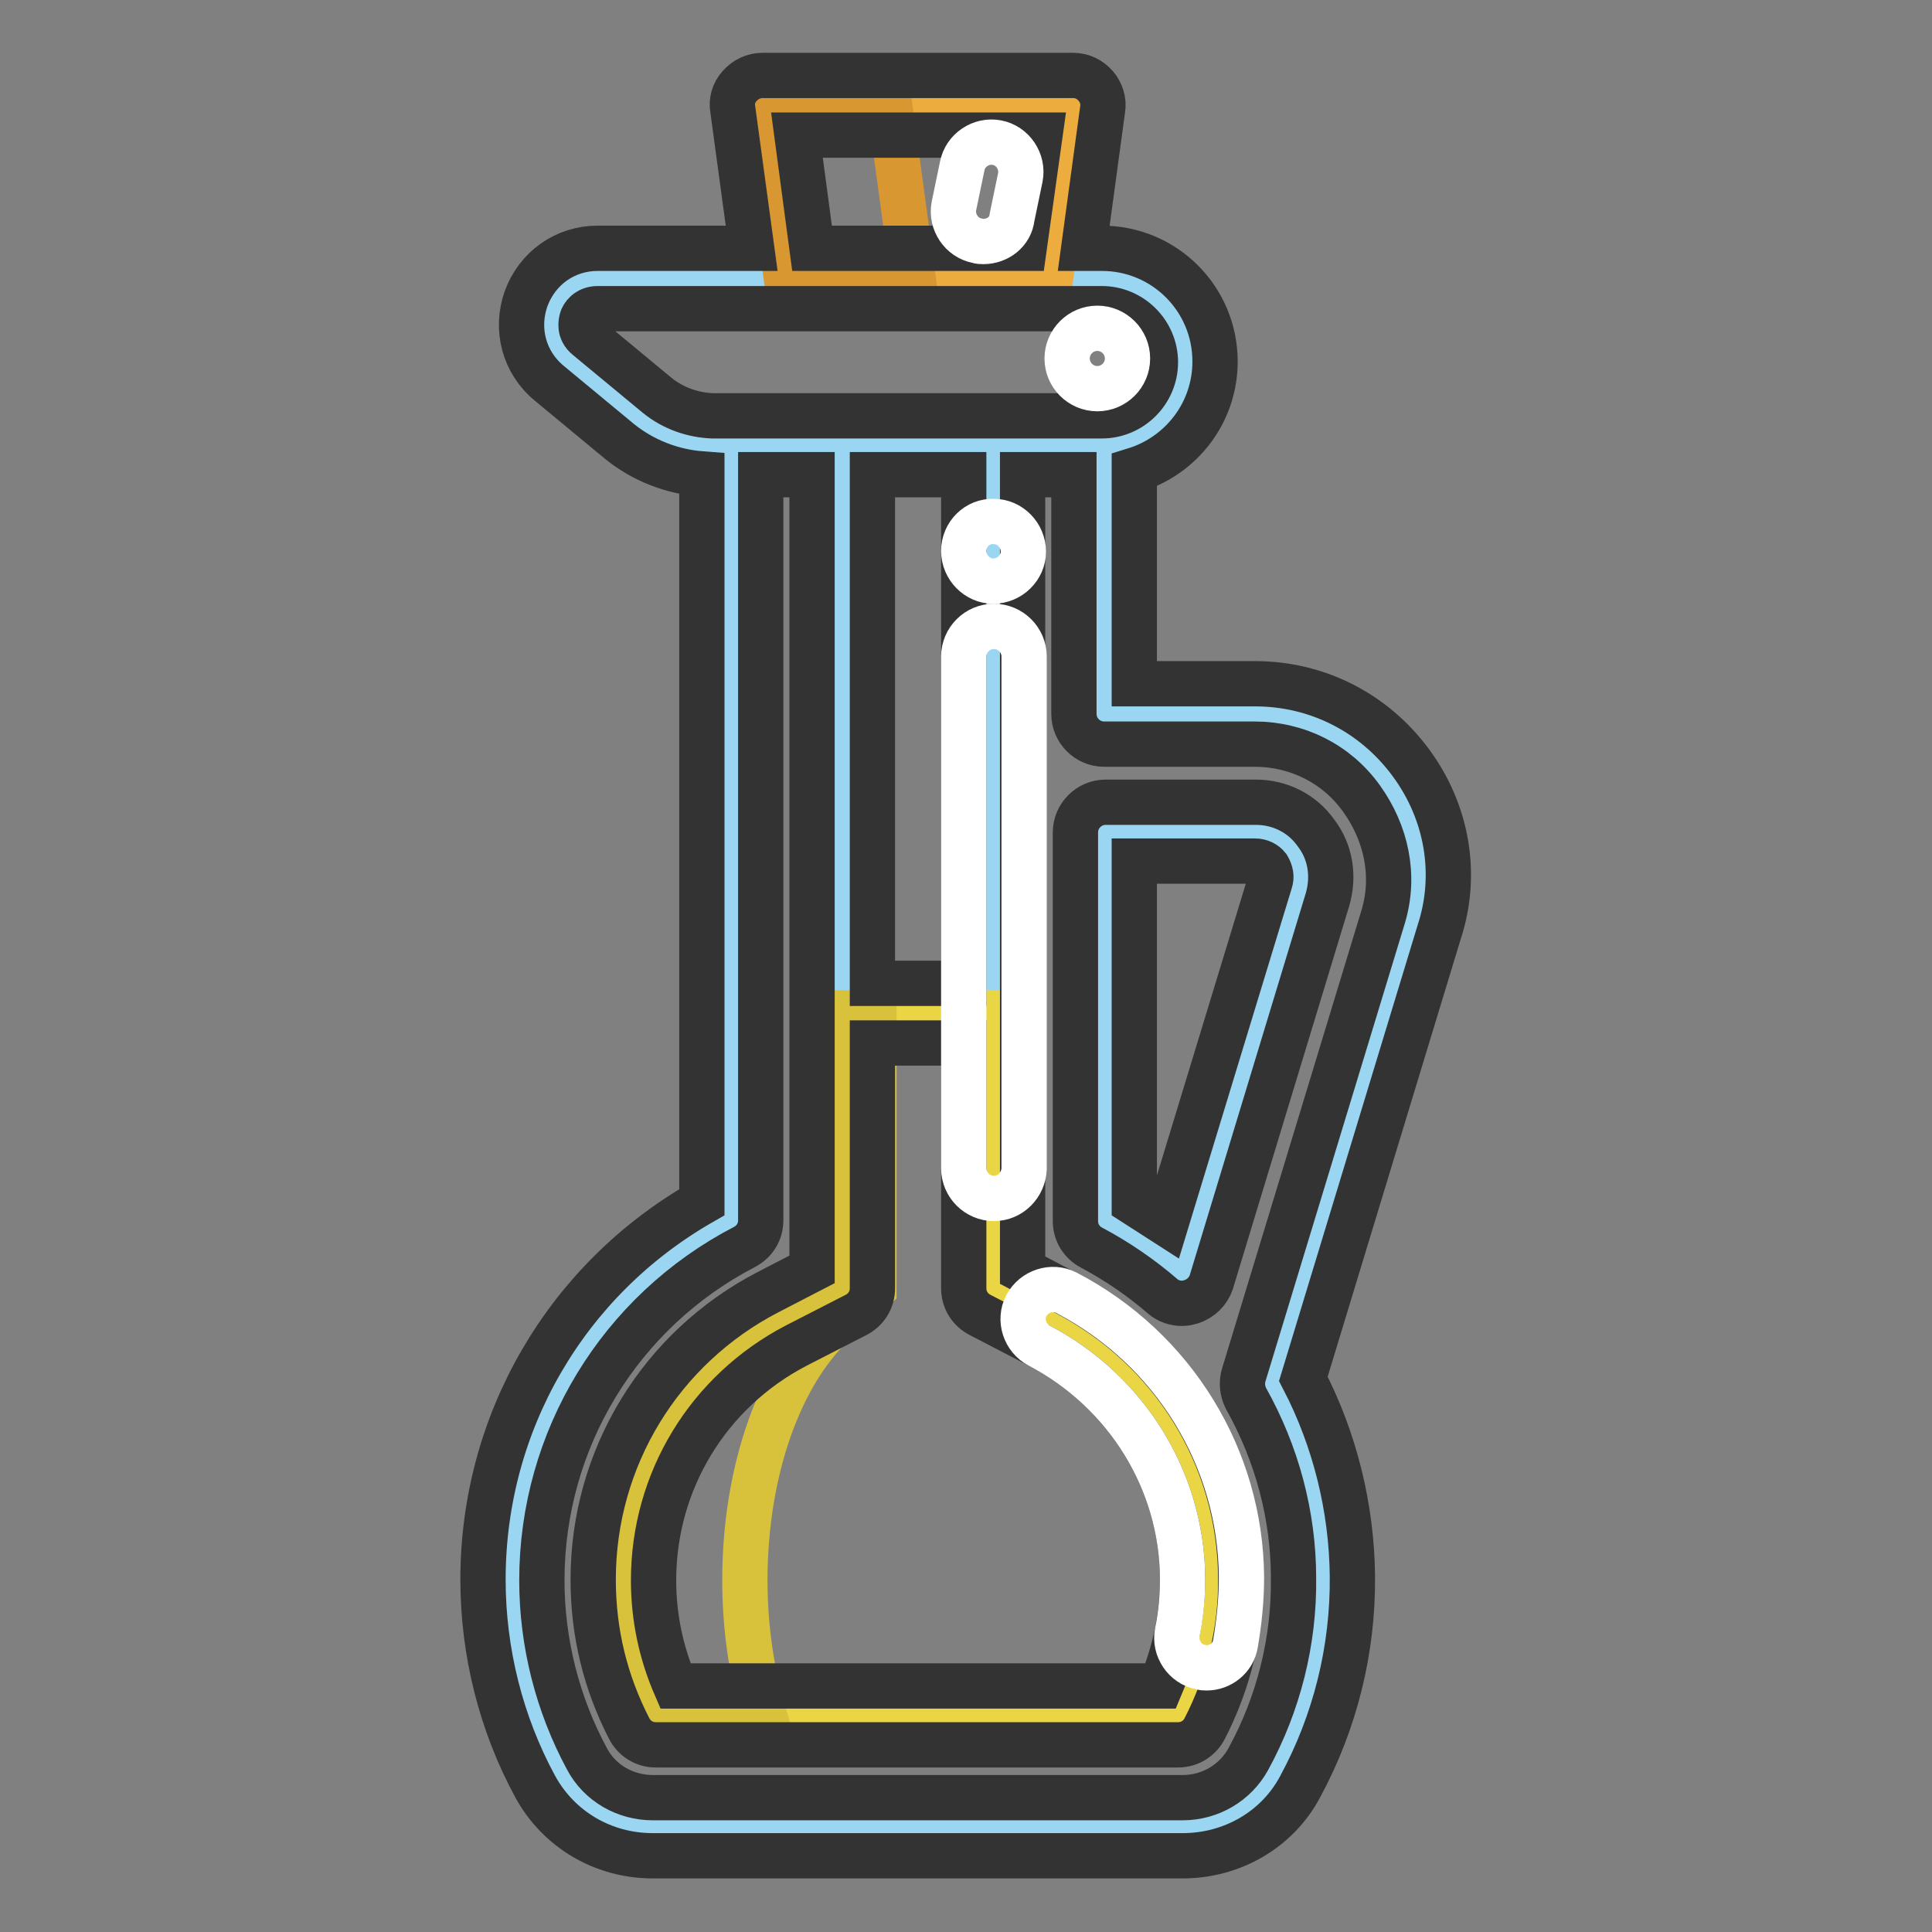
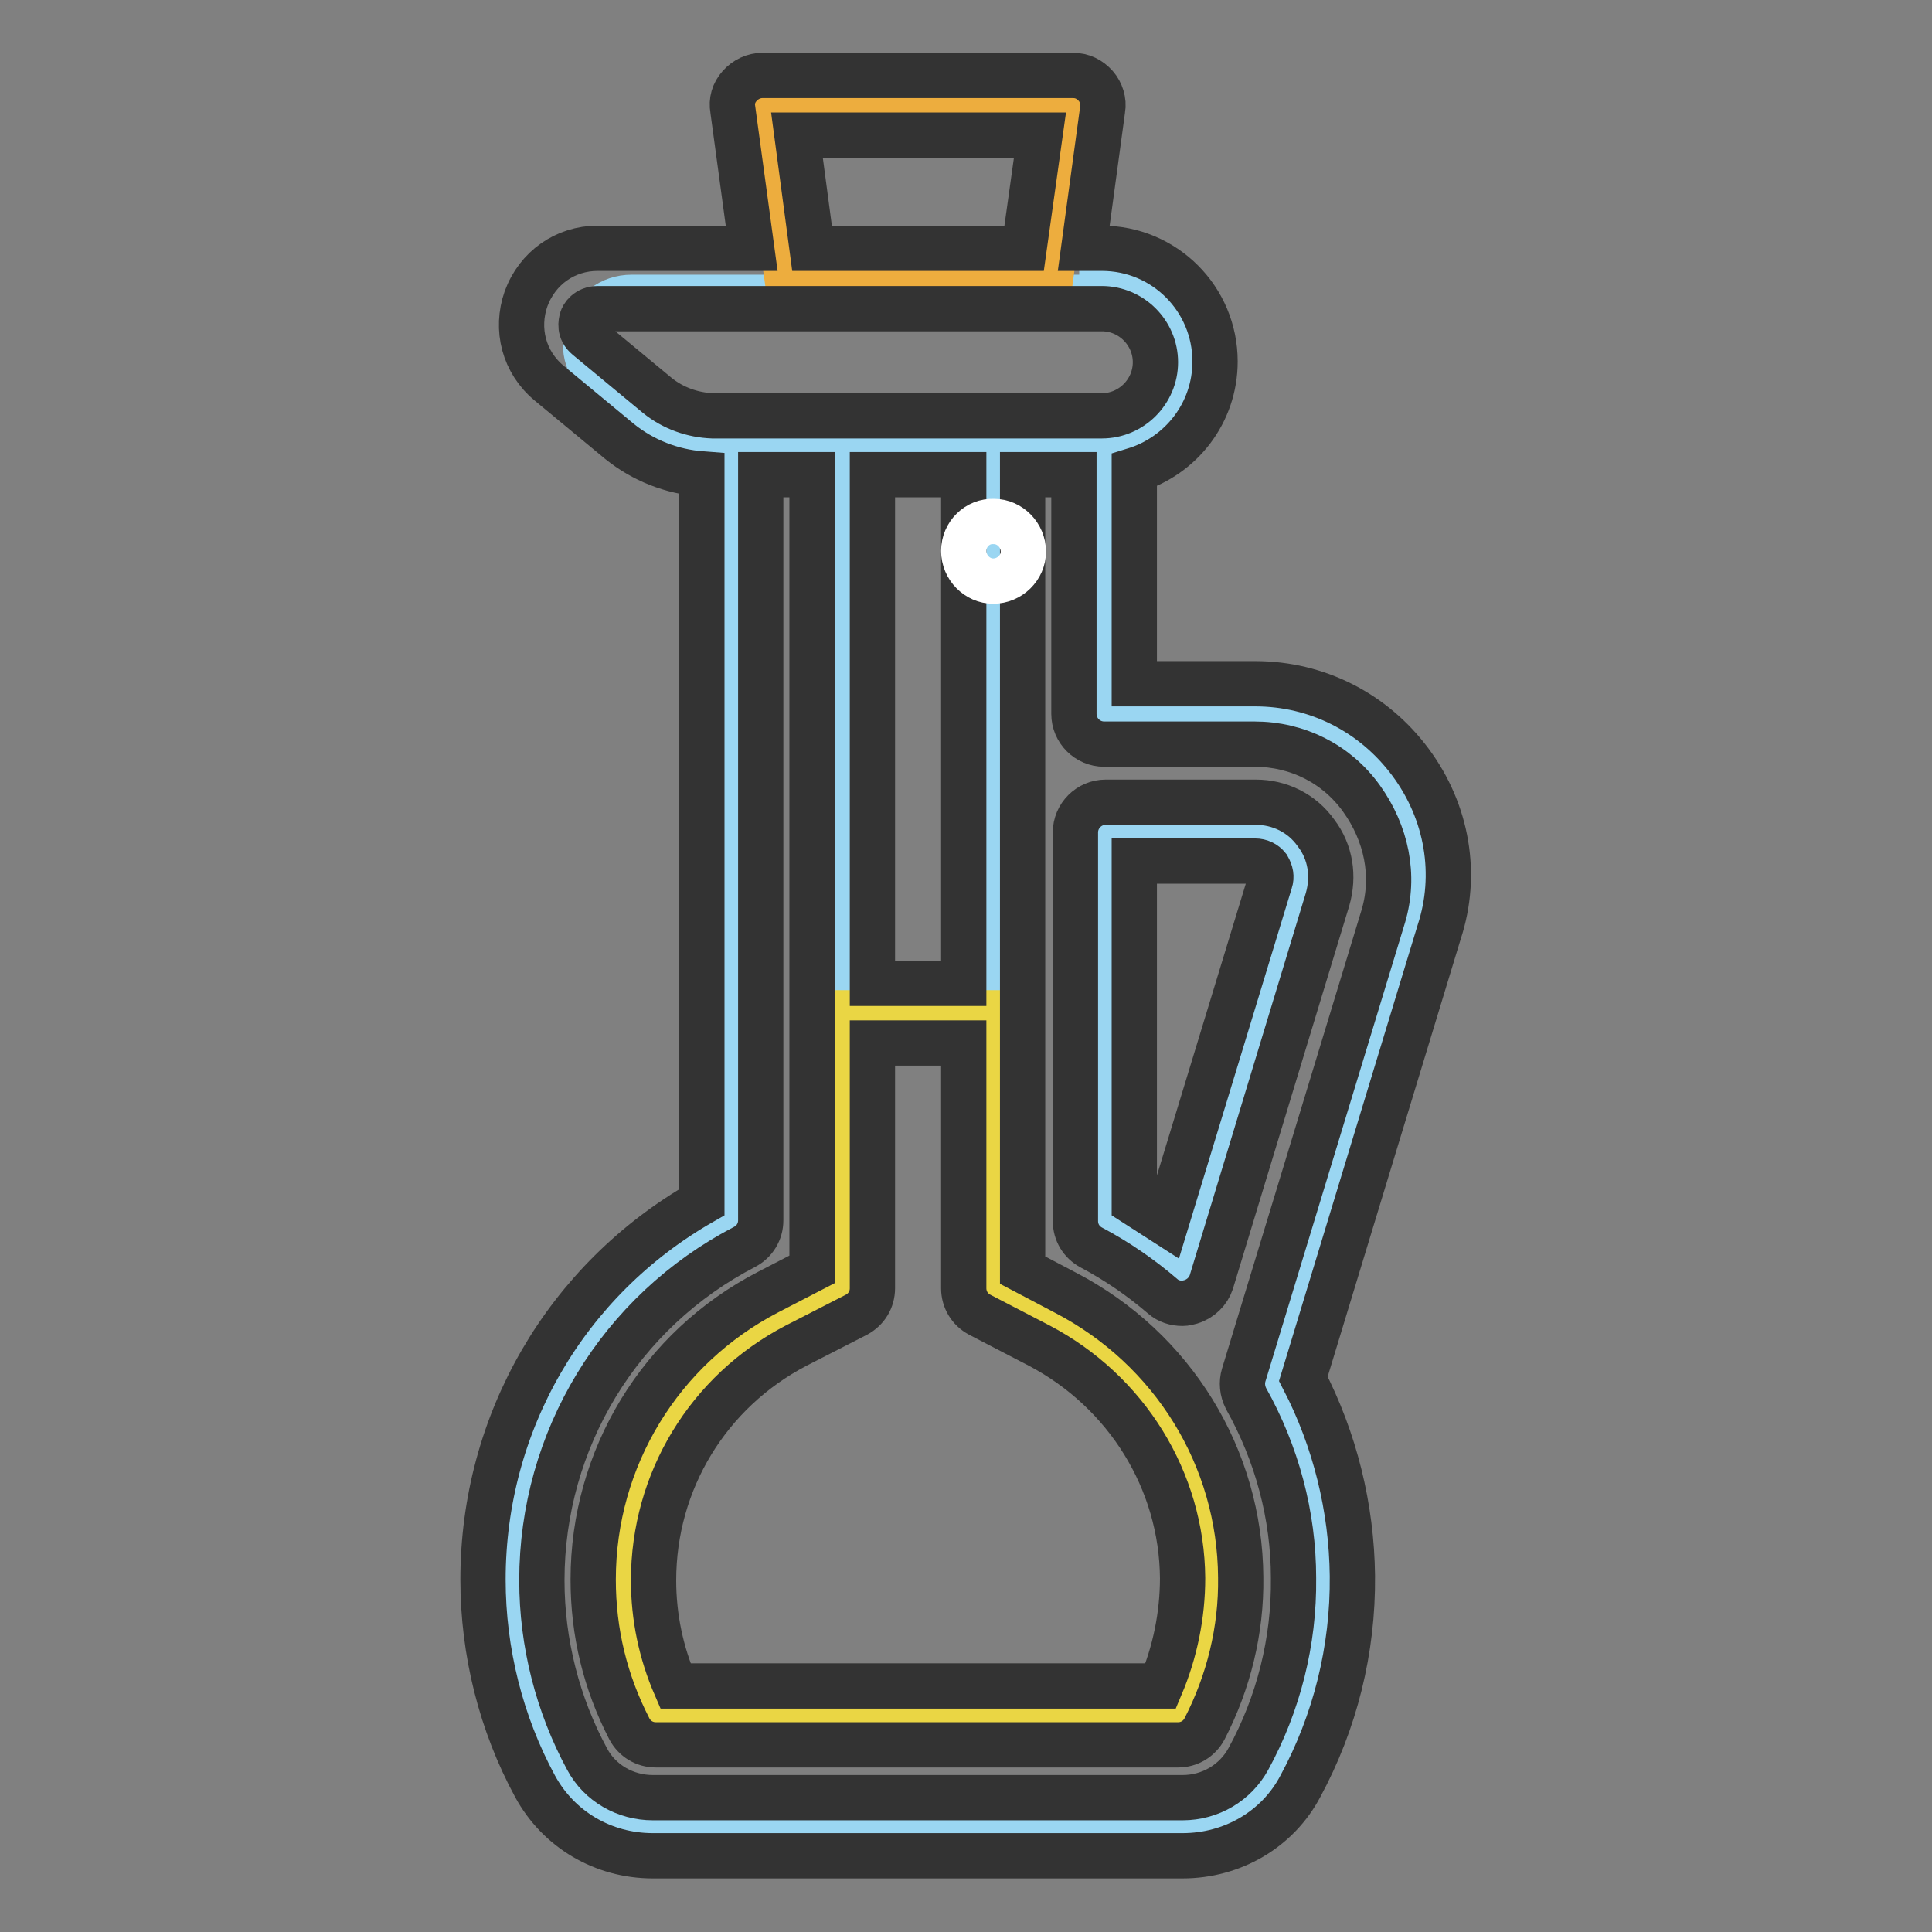
<svg xmlns="http://www.w3.org/2000/svg" version="1.1" x="0px" y="0px" viewBox="0 0 256 256" enable-background="new 0 0 256 256" xml:space="preserve">
  <rect x="0" y="0" width="256" height="256" fill="#808080" stroke="none" />
  <g>
    <path stroke-width="6" fill-opacity="0" stroke="#a2d7da" d="M111.7,59h20v75.3h-20V59z" />
-     <path stroke-width="6" fill-opacity="0" stroke="#9ad6f2" d="M146,36.9c6.1,0,11,5,11,11c0,3-1.2,5.8-3.2,7.8c-2,2-4.8,3.2-7.8,3.2H94.4c-1.8,0-3.6-0.3-5.3-0.9 c-1.7-0.6-3.2-1.5-4.6-2.6l-9.3-7.7c-4.4-3.7-1.8-10.9,3.9-10.9H146L146,36.9z" />
+     <path stroke-width="6" fill-opacity="0" stroke="#9ad6f2" d="M146,36.9c6.1,0,11,5,11,11c0,3-1.2,5.8-3.2,7.8c-2,2-4.8,3.2-7.8,3.2H94.4c-1.8,0-3.6-0.3-5.3-0.9 l-9.3-7.7c-4.4-3.7-1.8-10.9,3.9-10.9H146L146,36.9z" />
    <path stroke-width="6" fill-opacity="0" stroke="#edad3e" d="M142.3,14l-3.1,22.9h-34.9L101.1,14H142.3z" />
-     <path stroke-width="6" fill-opacity="0" stroke="#d89731" d="M101.1,14l3.1,22.9h16.8L117.9,14H101.1z" />
    <path stroke-width="6" fill-opacity="0" stroke="#9ad6f2" d="M183.8,103.3c4.1,5.6,5.3,12.6,3.3,19.2l-18.5,60.8c4.3,7.6,6.8,16.4,6.8,25.7c0.1,9.4-2.3,18.3-6.4,26 c-2.4,4.5-7.1,7.2-12.2,7.2H86.5c-5,0-9.7-2.7-12.1-7.1c-4.1-7.6-6.5-16.3-6.5-25.5c0-20.8,11.8-38.7,29-47.7V59h14.7v111.7 l-7.9,4.1c-13,6.7-21,20-21,34.6c0,6.3,1.5,12.4,4.4,18h69.2c2.9-5.6,4.4-11.9,4.4-18.3c-0.1-14.4-8.2-27.5-21.1-34.3l-7.9-4.1V59 h14.8v35.6h19.9C173.3,94.6,179.6,97.8,183.8,103.3z M172.1,118c0.6-1.8,0.2-3.8-0.9-5.3s-2.9-2.4-4.8-2.4h-19.9v51.5 c3.7,1.9,7.1,4.3,10.3,7L172.1,118z" />
    <path stroke-width="6" fill-opacity="0" stroke="#ead644" d="M160.7,209.1c0.1,6.4-1.4,12.7-4.4,18.3H87c-2.9-5.6-4.4-11.6-4.4-18c0-14.6,8.1-27.9,21-34.6l7.9-4.1 v-36.5h20v36.5l7.9,4.1C152.5,181.6,160.5,194.7,160.7,209.1z" />
-     <path stroke-width="6" fill-opacity="0" stroke="#d8c13b" d="M111.7,134.2h4.1v36.5l-4.7,4.1c-7.7,6.7-12.4,20-12.4,34.6c0,6.3,0.9,12.4,2.6,18H87 c-2.9-5.6-4.4-11.6-4.4-18c0-14.6,8.1-27.9,21-34.6l7.9-4.1L111.7,134.2z" />
    <path stroke-width="6" fill-opacity="0" stroke="#333333" d="M186.9,101c-4.9-6.6-12.4-10.4-20.6-10.4h-16V62.3c6.2-1.9,10.7-7.6,10.7-14.4c0-8.3-6.7-15-15-15h-2.4 l2.5-18.4c0.2-1.1-0.2-2.3-0.9-3.1c-0.8-0.9-1.8-1.4-3-1.4h-41.2c-1.1,0-2.2,0.5-3,1.4s-1.1,2-0.9,3.1l2.5,18.4H79.2 c-4.3,0-8,2.6-9.5,6.7c-1.4,4-0.3,8.4,3.1,11.2l9.3,7.7C85.2,61,89,62.5,93,62.8v96.5c-18,10.3-29,29.2-29,50 c0,9.6,2.4,19.1,6.9,27.4c3.1,5.7,9,9.2,15.6,9.2h70.2c6.6,0,12.6-3.5,15.6-9.2c4.6-8.5,7-18.1,6.9-27.9c-0.1-9-2.3-18-6.5-26.1 l18-59.2C193.2,115.9,191.8,107.6,186.9,101z M105.6,17.9h32.2l-2.1,15h-28.1L105.6,17.9z M87.1,52.4l-9.3-7.7 c-1.1-0.9-0.8-2-0.7-2.4s0.7-1.4,2.1-1.4H146c3.9,0,7.1,3.2,7.1,7.1c0,3.9-3.2,7.1-7.1,7.1H94.4C91.8,55,89.2,54.1,87.1,52.4z  M113.5,174.2c1.3-0.7,2.1-2,2.1-3.5v-32.5h12.1v32.5c0,1.5,0.8,2.8,2.1,3.5l7.9,4.1c11.6,6.1,18.9,17.9,19,30.8 c0,4.9-1,9.8-2.9,14.3H89.5c-1.9-4.4-2.9-9.1-2.9-14c0-13.1,7.2-25,18.9-31.1L113.5,174.2L113.5,174.2z M127.7,130.3h-12.1V62.9 h12.1V130.3z M183.3,121.4l-18.5,60.8c-0.3,1-0.2,2.1,0.3,3.1c4.1,7.3,6.3,15.5,6.3,23.8c0.1,8.4-2,16.7-6,24 c-1.7,3.1-5,5.1-8.7,5.1H86.5c-3.6,0-7-1.9-8.7-5.1c-3.9-7.2-6-15.4-6-23.7c0-18.6,10.3-35.6,26.9-44.2c1.3-0.7,2.1-2,2.1-3.5V62.9 h6.8v105.3l-5.8,3c-14.3,7.4-23.2,22-23.2,38.1c0,7,1.6,13.6,4.8,19.8c0.7,1.3,2,2.1,3.5,2.1h69.2c1.5,0,2.8-0.8,3.5-2.1 c3.2-6.2,4.9-13.1,4.8-20.1c-0.1-15.9-9-30.3-23.2-37.7l-5.7-3V62.9h6.8v31.7c0,2.2,1.8,4,4,4h19.9c5.7,0,10.9,2.6,14.2,7.2 S184.9,116,183.3,121.4z" />
    <path stroke-width="6" fill-opacity="0" stroke="#333333" d="M166.4,106.3h-19.9c-2.2,0-4,1.8-4,4v51.5c0,1.5,0.8,2.8,2.1,3.5c3.4,1.8,6.6,4,9.5,6.5 c0.7,0.6,1.6,0.9,2.6,0.9c0.4,0,0.7-0.1,1.1-0.2c1.3-0.4,2.3-1.4,2.7-2.6l15.4-50.7c0.9-3.1,0.4-6.3-1.5-8.8 C172.5,107.7,169.5,106.3,166.4,106.3L166.4,106.3z M168.3,116.8l-13.8,45.3c-1.4-0.9-2.8-1.8-4.2-2.7v-45.3h16 c0.7,0,1.3,0.3,1.7,0.8C168.4,115.6,168.5,116.2,168.3,116.8L168.3,116.8z" />
-     <path stroke-width="6" fill-opacity="0" stroke="#ffffff" d="M159.9,221c-0.3,0-0.5,0-0.8-0.1c-2.1-0.4-3.5-2.5-3.1-4.6c0.5-2.4,0.7-4.8,0.7-7.2 c-0.1-12.9-7.4-24.7-19-30.8c-1.9-1-2.7-3.4-1.7-5.3c1-1.9,3.4-2.7,5.3-1.7c14.2,7.4,23.1,21.9,23.2,37.7c0,3-0.3,5.9-0.8,8.8 C163.4,219.7,161.7,221,159.9,221z M131.7,158.8c-2.2,0-4-1.8-4-4V87c0-2.2,1.8-4,4-4c2.2,0,4,1.8,4,4v67.9 C135.6,157,133.9,158.8,131.7,158.8z M130.3,32c-0.3,0-0.5,0-0.8-0.1c-2.1-0.4-3.5-2.5-3.1-4.6l1.1-5.3c0.4-2.1,2.5-3.5,4.6-3.1 c2.1,0.4,3.5,2.5,3.1,4.6l-1.1,5.3C133.9,30.7,132.2,32,130.3,32L130.3,32z" />
-     <path stroke-width="6" fill-opacity="0" stroke="#ffffff" d="M141.4,47.5c0,2.2,1.8,4,4,4s4-1.8,4-4c0-2.2-1.8-4-4-4S141.4,45.3,141.4,47.5L141.4,47.5z" />
    <path stroke-width="6" fill-opacity="0" stroke="#ffffff" d="M127.7,73c0,2.2,1.8,4,3.9,4c2.2,0,4-1.8,4-3.9c0,0,0,0,0,0c0-2.2-1.8-4-3.9-4 C129.5,69,127.7,70.8,127.7,73C127.7,73,127.7,73,127.7,73z" />
  </g>
</svg>